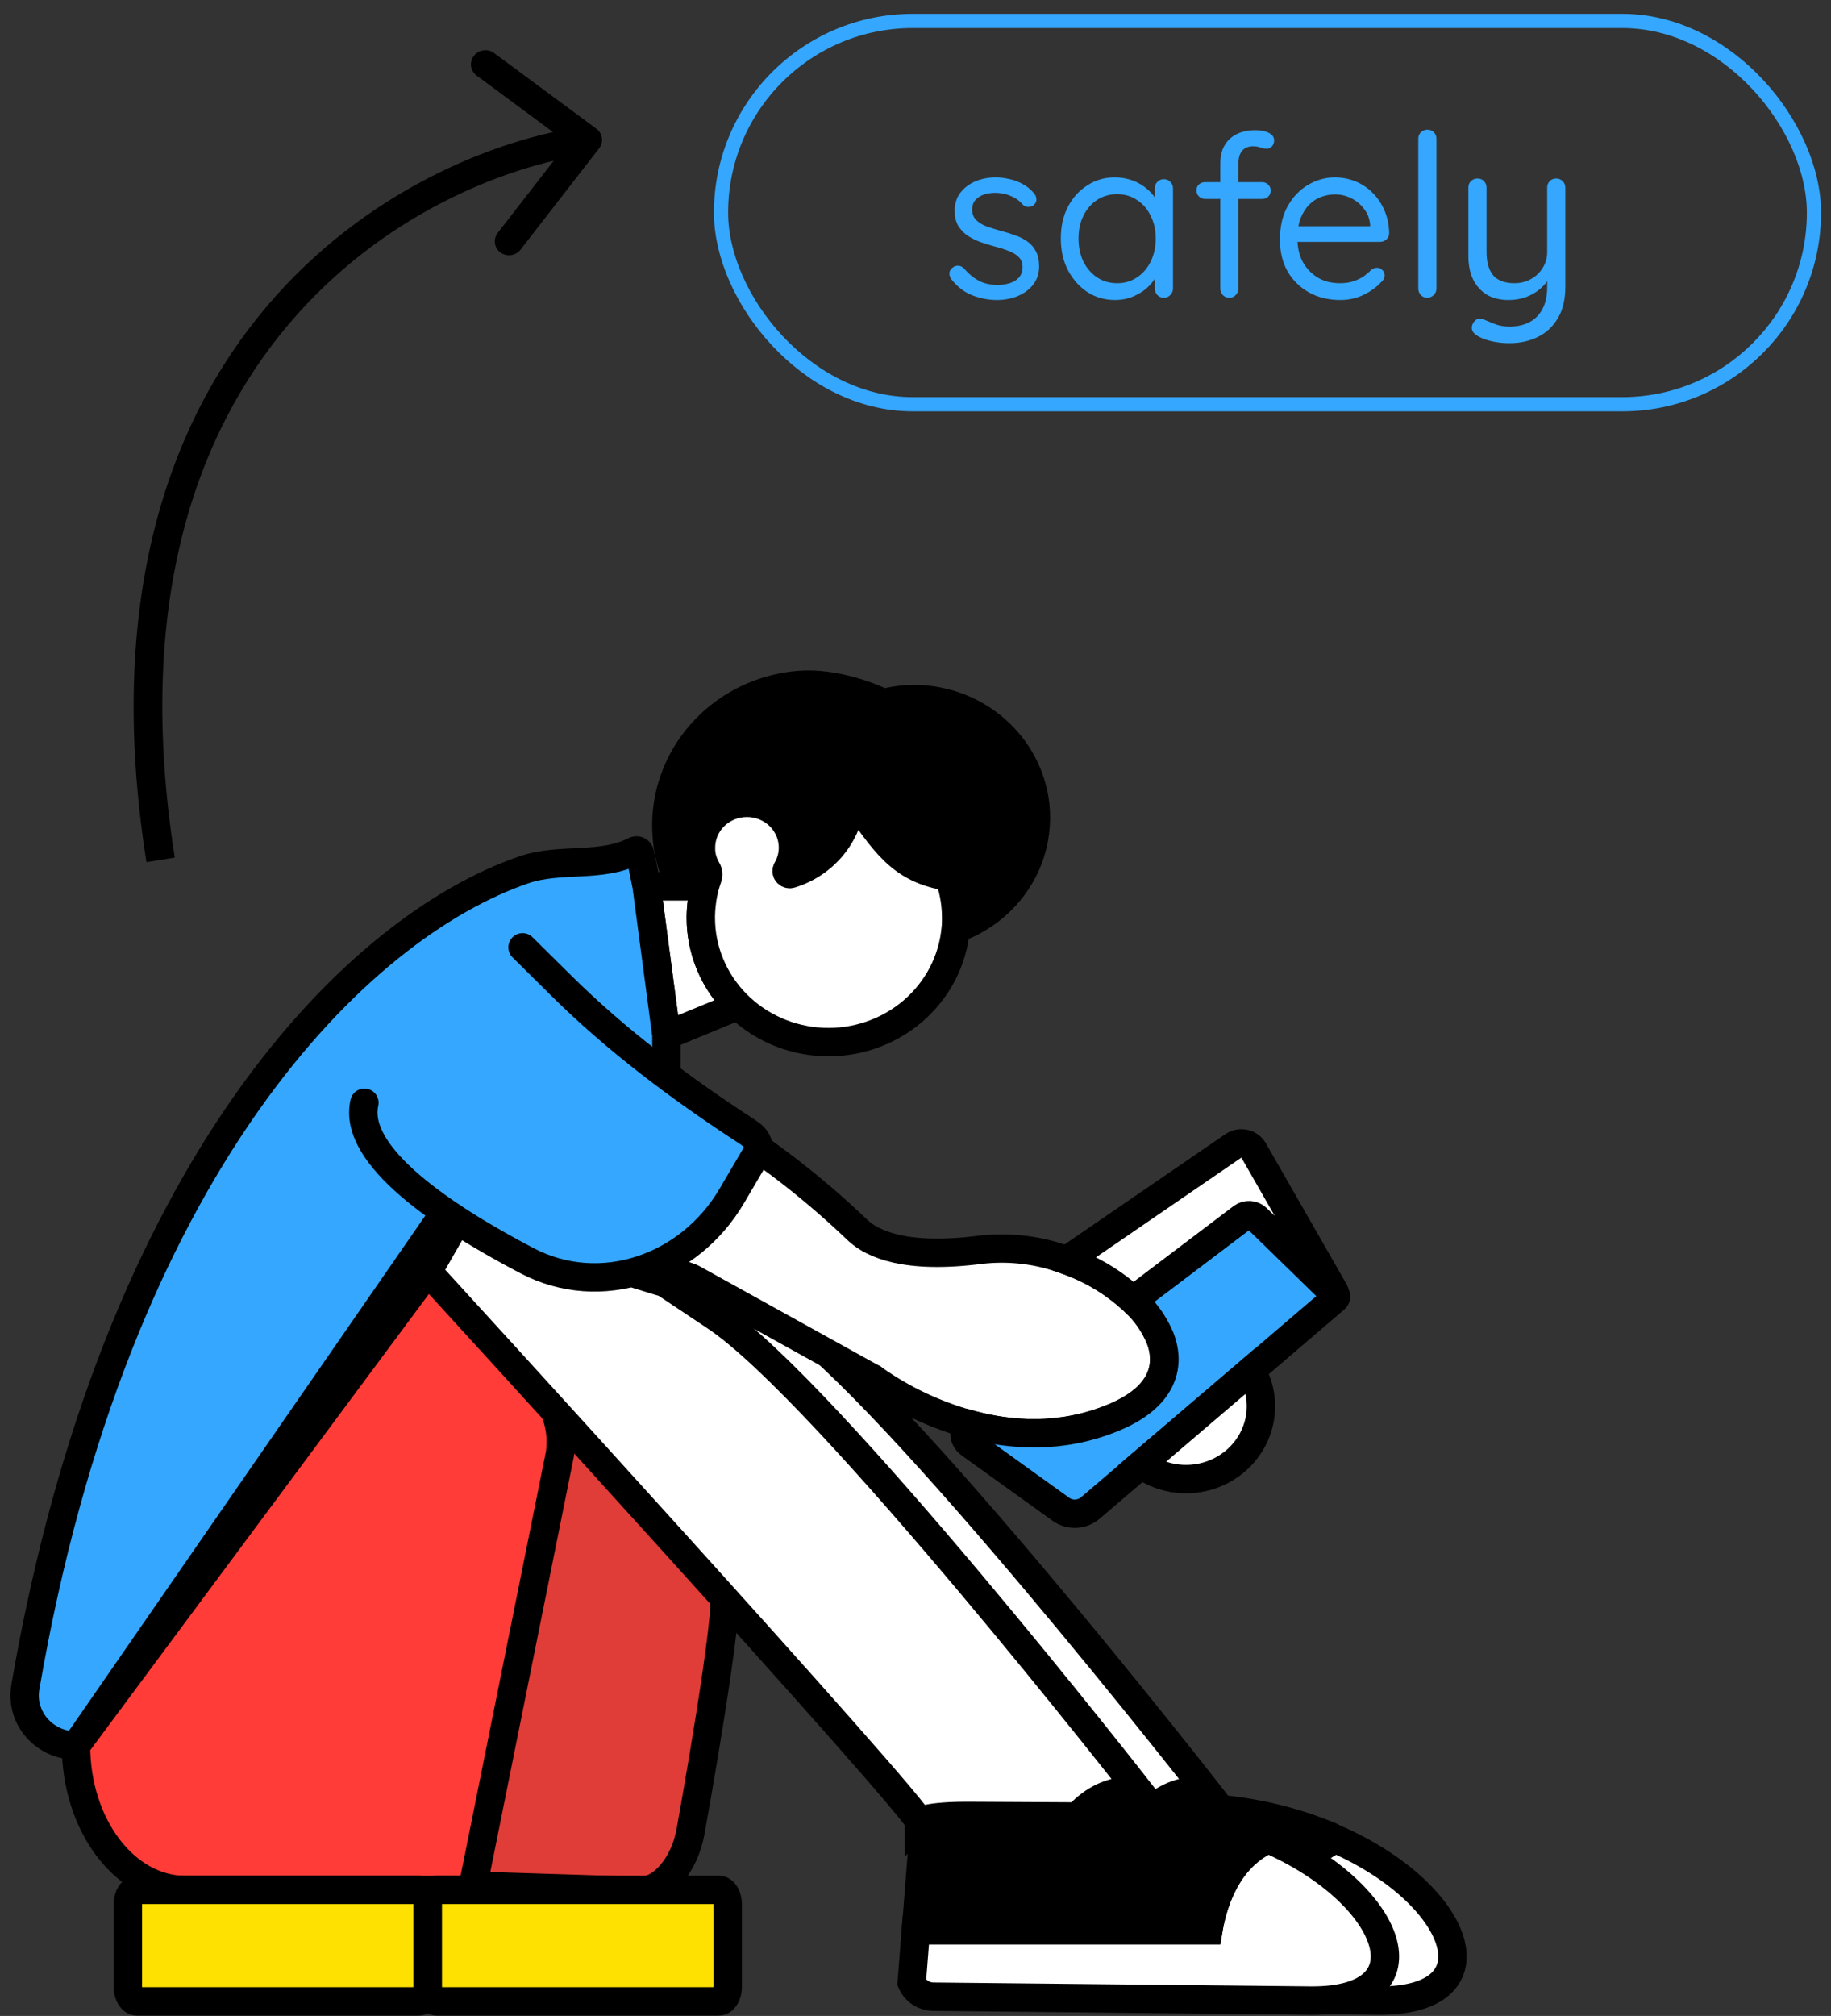
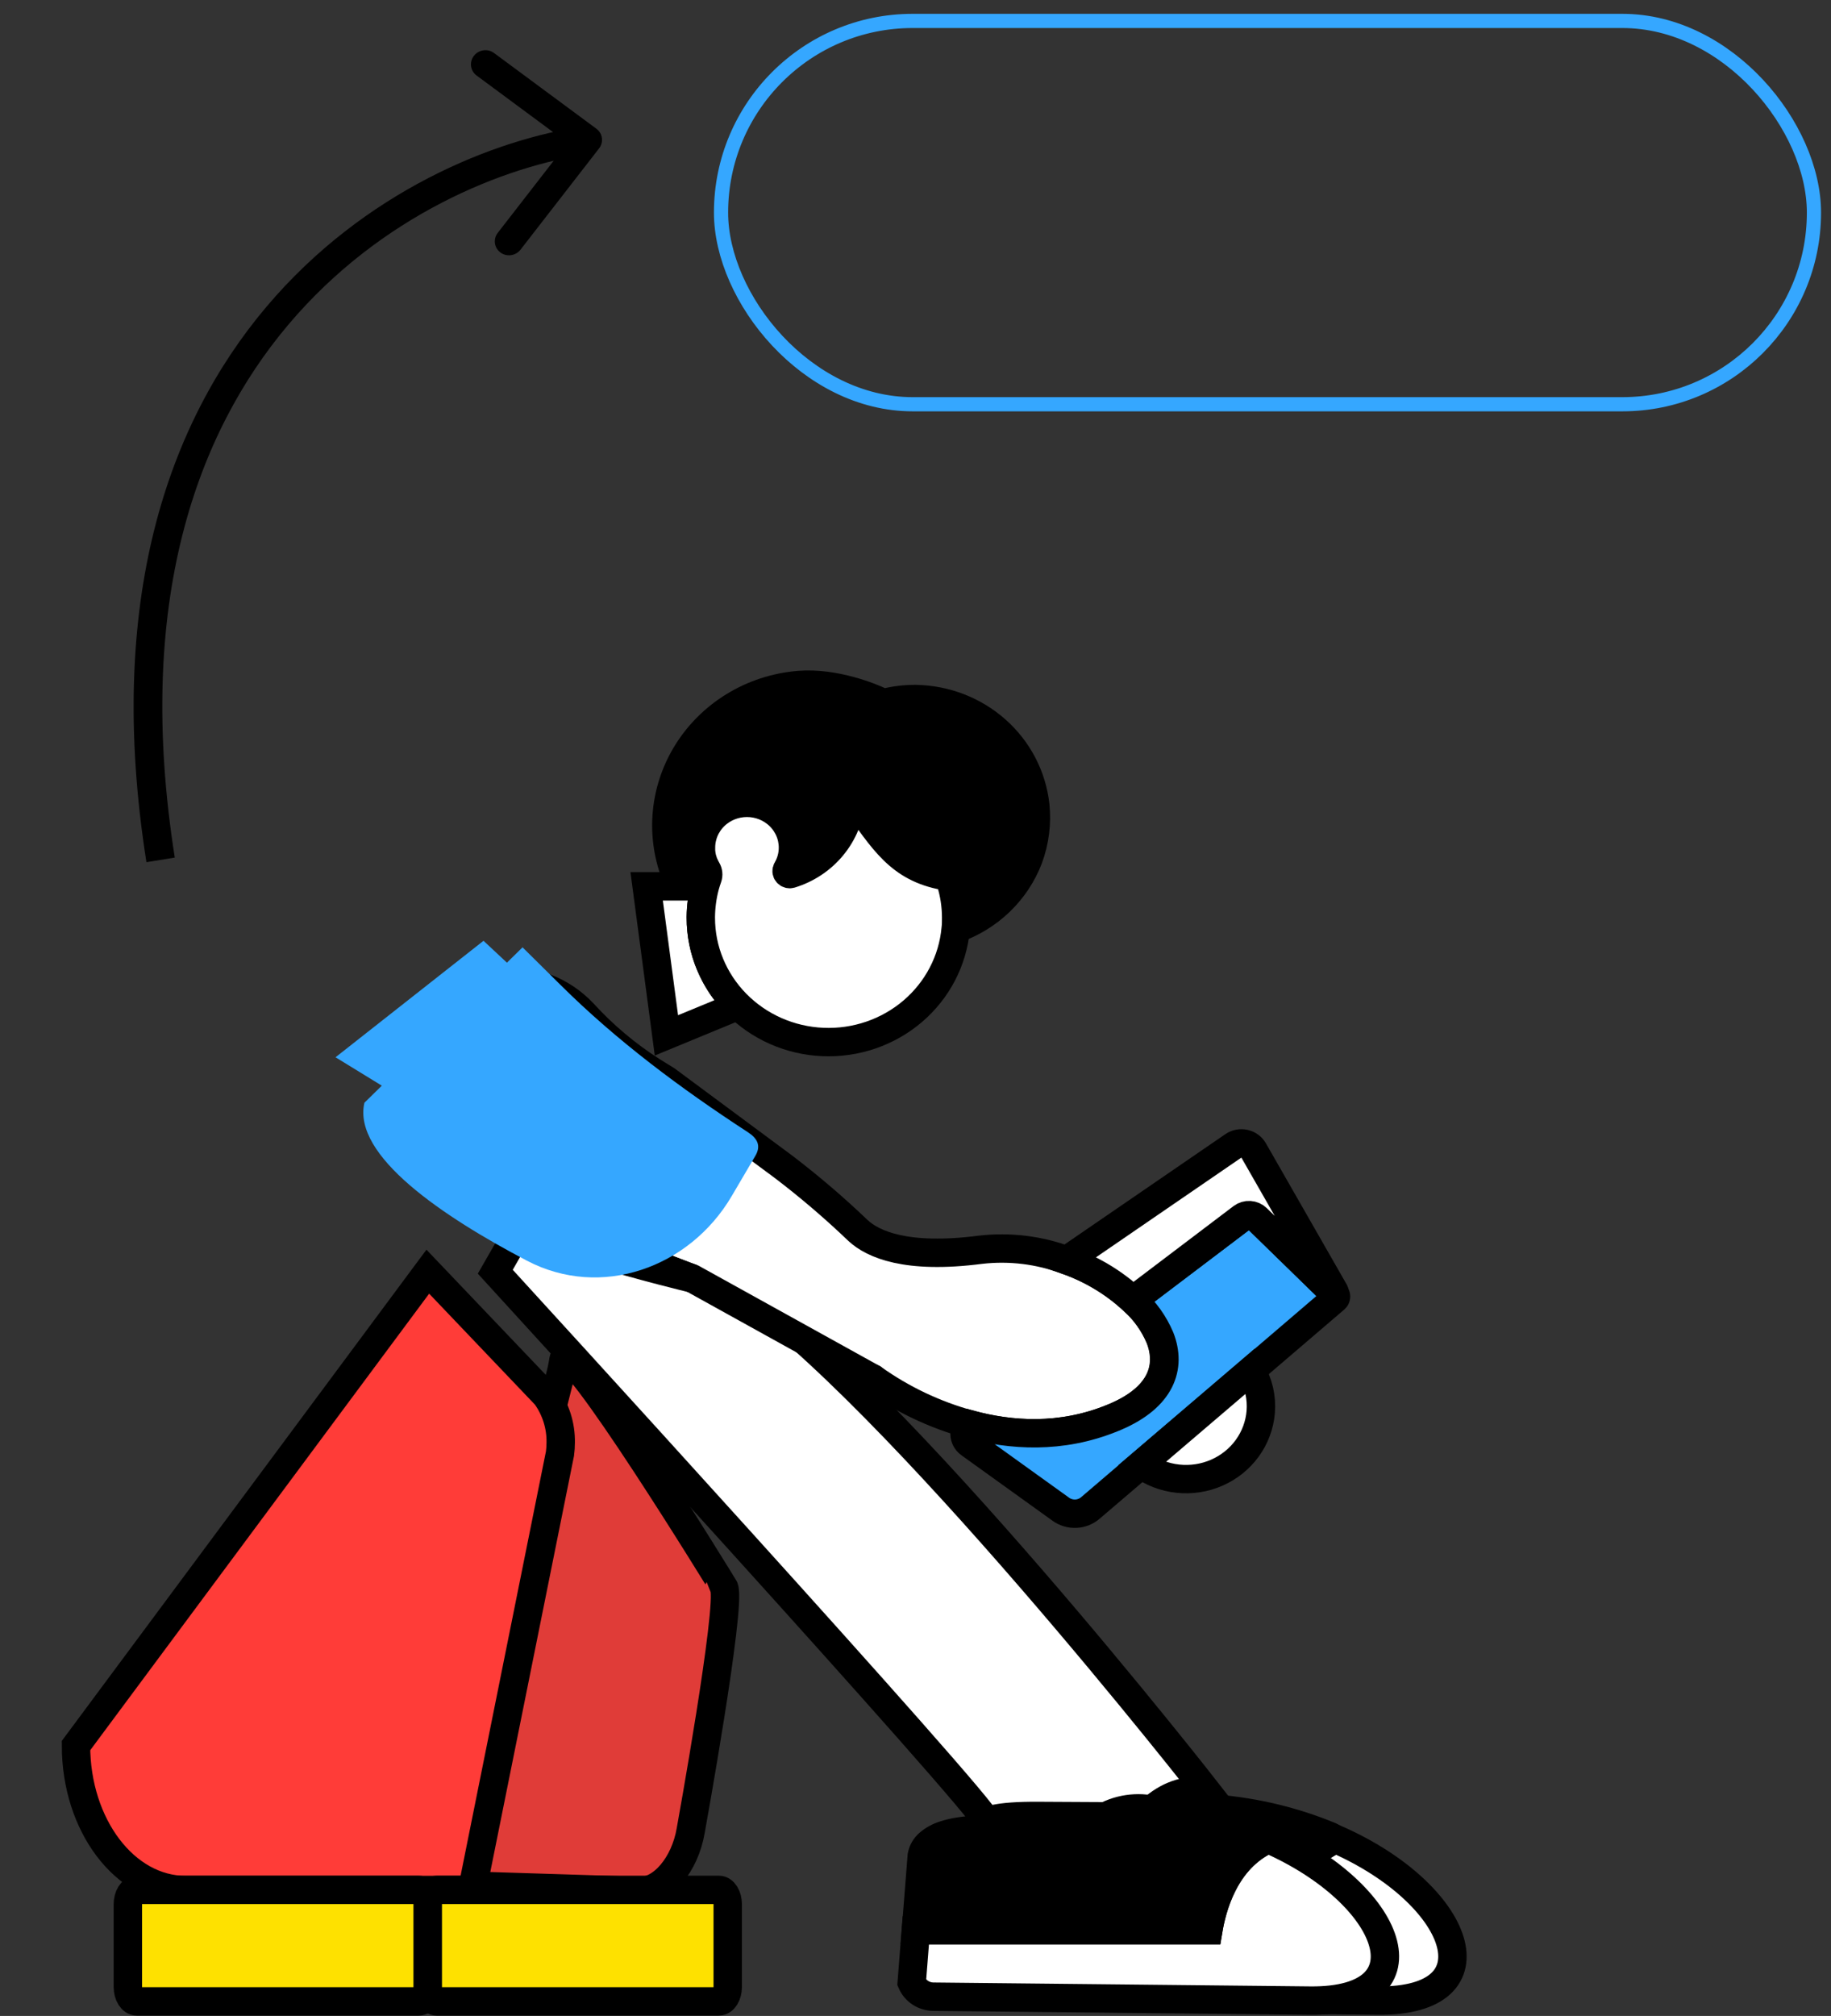
<svg xmlns="http://www.w3.org/2000/svg" width="129" height="142" viewBox="0 0 129 142" fill="none">
  <rect x="0" y="0" width="129" height="142" fill="#333333" stroke="none" />
  <rect x="50.799" y="1.474" width="77" height="27" rx="13.5" stroke="#35A7FF" />
-   <path d="M67.019 19.662C66.923 19.523 66.88 19.379 66.891 19.23C66.901 19.07 66.992 18.931 67.163 18.814C67.269 18.739 67.392 18.707 67.531 18.718C67.68 18.729 67.814 18.798 67.931 18.926C68.23 19.278 68.571 19.561 68.955 19.774C69.339 19.977 69.808 20.078 70.363 20.078C70.619 20.067 70.875 20.025 71.131 19.95C71.387 19.875 71.6 19.747 71.771 19.566C71.952 19.374 72.043 19.123 72.043 18.814C72.043 18.515 71.952 18.281 71.771 18.11C71.59 17.929 71.355 17.785 71.067 17.678C70.779 17.561 70.464 17.459 70.123 17.374C69.771 17.278 69.424 17.171 69.083 17.054C68.742 16.926 68.432 16.771 68.155 16.59C67.888 16.398 67.669 16.163 67.499 15.886C67.339 15.598 67.259 15.251 67.259 14.846C67.259 14.366 67.387 13.95 67.643 13.598C67.909 13.246 68.261 12.974 68.699 12.782C69.147 12.59 69.632 12.494 70.155 12.494C70.454 12.494 70.763 12.531 71.083 12.606C71.413 12.67 71.734 12.787 72.043 12.958C72.352 13.118 72.624 13.342 72.859 13.63C72.955 13.737 73.008 13.87 73.019 14.03C73.029 14.19 72.96 14.334 72.811 14.462C72.694 14.547 72.56 14.585 72.411 14.574C72.272 14.563 72.155 14.51 72.059 14.414C71.835 14.147 71.552 13.945 71.211 13.806C70.88 13.657 70.512 13.582 70.107 13.582C69.851 13.582 69.6 13.619 69.355 13.694C69.109 13.769 68.901 13.897 68.731 14.078C68.571 14.249 68.491 14.489 68.491 14.798C68.501 15.086 68.597 15.321 68.779 15.502C68.96 15.683 69.206 15.833 69.515 15.95C69.824 16.057 70.165 16.163 70.539 16.27C70.88 16.355 71.206 16.457 71.515 16.574C71.835 16.681 72.123 16.825 72.379 17.006C72.635 17.187 72.838 17.422 72.987 17.71C73.136 17.987 73.211 18.339 73.211 18.766C73.211 19.257 73.072 19.683 72.795 20.046C72.517 20.398 72.15 20.67 71.691 20.862C71.243 21.043 70.757 21.134 70.235 21.134C69.648 21.134 69.067 21.022 68.491 20.798C67.925 20.574 67.435 20.195 67.019 19.662ZM82.002 12.622C82.183 12.622 82.333 12.686 82.45 12.814C82.578 12.931 82.642 13.081 82.642 13.262V20.318C82.642 20.499 82.578 20.654 82.45 20.782C82.333 20.91 82.183 20.974 82.002 20.974C81.81 20.974 81.655 20.91 81.538 20.782C81.421 20.654 81.362 20.499 81.362 20.318V18.798L81.666 18.766C81.666 19.001 81.586 19.257 81.426 19.534C81.266 19.811 81.047 20.073 80.77 20.318C80.493 20.553 80.162 20.75 79.778 20.91C79.405 21.059 78.999 21.134 78.562 21.134C77.837 21.134 77.186 20.947 76.61 20.574C76.034 20.19 75.575 19.673 75.234 19.022C74.903 18.371 74.738 17.63 74.738 16.798C74.738 15.955 74.903 15.214 75.234 14.574C75.575 13.923 76.034 13.417 76.61 13.054C77.186 12.681 77.826 12.494 78.53 12.494C78.989 12.494 79.415 12.569 79.81 12.718C80.205 12.867 80.546 13.07 80.834 13.326C81.133 13.582 81.362 13.865 81.522 14.174C81.693 14.483 81.778 14.793 81.778 15.102L81.362 15.006V13.262C81.362 13.081 81.421 12.931 81.538 12.814C81.655 12.686 81.81 12.622 82.002 12.622ZM78.706 19.95C79.239 19.95 79.709 19.811 80.114 19.534C80.53 19.257 80.85 18.883 81.074 18.414C81.309 17.934 81.426 17.395 81.426 16.798C81.426 16.211 81.309 15.683 81.074 15.214C80.85 14.734 80.53 14.361 80.114 14.094C79.709 13.817 79.239 13.678 78.706 13.678C78.183 13.678 77.714 13.811 77.298 14.078C76.893 14.345 76.573 14.713 76.338 15.182C76.103 15.651 75.986 16.19 75.986 16.798C75.986 17.395 76.098 17.934 76.322 18.414C76.557 18.883 76.877 19.257 77.282 19.534C77.698 19.811 78.173 19.95 78.706 19.95ZM88.47 9.166C88.651 9.166 88.838 9.187 89.03 9.23C89.233 9.273 89.403 9.347 89.542 9.454C89.691 9.561 89.766 9.705 89.766 9.886C89.766 10.057 89.713 10.201 89.606 10.318C89.499 10.425 89.371 10.478 89.222 10.478C89.126 10.478 88.993 10.451 88.822 10.398C88.651 10.334 88.475 10.302 88.294 10.302C88.049 10.302 87.846 10.355 87.686 10.462C87.537 10.569 87.425 10.713 87.35 10.894C87.286 11.065 87.254 11.257 87.254 11.47V20.318C87.254 20.499 87.19 20.654 87.062 20.782C86.945 20.91 86.795 20.974 86.614 20.974C86.422 20.974 86.267 20.91 86.15 20.782C86.033 20.654 85.974 20.499 85.974 20.318V11.486C85.974 10.771 86.193 10.206 86.63 9.79C87.078 9.374 87.691 9.166 88.47 9.166ZM88.918 12.83C89.089 12.83 89.233 12.889 89.35 13.006C89.467 13.113 89.526 13.251 89.526 13.422C89.526 13.593 89.467 13.737 89.35 13.854C89.233 13.961 89.089 14.014 88.918 14.014H84.902C84.731 14.014 84.587 13.955 84.47 13.838C84.353 13.721 84.294 13.582 84.294 13.422C84.294 13.241 84.353 13.097 84.47 12.99C84.587 12.883 84.731 12.83 84.902 12.83H88.918ZM94.448 21.134C93.594 21.134 92.847 20.953 92.207 20.59C91.567 20.227 91.066 19.731 90.704 19.102C90.352 18.462 90.175 17.726 90.175 16.894C90.175 15.966 90.357 15.177 90.719 14.526C91.093 13.865 91.573 13.363 92.159 13.022C92.757 12.67 93.386 12.494 94.047 12.494C94.538 12.494 95.013 12.585 95.472 12.766C95.93 12.947 96.335 13.214 96.688 13.566C97.04 13.907 97.322 14.323 97.535 14.814C97.749 15.294 97.861 15.833 97.871 16.43C97.871 16.601 97.808 16.745 97.68 16.862C97.552 16.979 97.402 17.038 97.231 17.038H90.912L90.624 15.934H96.784L96.528 16.158V15.806C96.485 15.369 96.335 14.995 96.079 14.686C95.834 14.366 95.53 14.121 95.168 13.95C94.816 13.779 94.442 13.694 94.047 13.694C93.728 13.694 93.407 13.753 93.088 13.87C92.778 13.977 92.496 14.158 92.24 14.414C91.994 14.659 91.791 14.979 91.632 15.374C91.482 15.769 91.407 16.243 91.407 16.798C91.407 17.417 91.53 17.961 91.775 18.43C92.031 18.899 92.383 19.273 92.832 19.55C93.279 19.817 93.802 19.95 94.4 19.95C94.773 19.95 95.098 19.902 95.376 19.806C95.653 19.71 95.893 19.593 96.096 19.454C96.298 19.305 96.469 19.155 96.608 19.006C96.746 18.91 96.879 18.862 97.007 18.862C97.168 18.862 97.296 18.915 97.391 19.022C97.498 19.129 97.552 19.257 97.552 19.406C97.552 19.587 97.466 19.747 97.296 19.886C96.997 20.217 96.591 20.51 96.079 20.766C95.567 21.011 95.023 21.134 94.448 21.134ZM101.203 20.318C101.203 20.499 101.139 20.654 101.011 20.782C100.883 20.91 100.729 20.974 100.547 20.974C100.366 20.974 100.217 20.91 100.099 20.782C99.982 20.654 99.923 20.499 99.923 20.318V9.774C99.923 9.593 99.982 9.443 100.099 9.326C100.227 9.198 100.382 9.134 100.563 9.134C100.755 9.134 100.91 9.198 101.027 9.326C101.145 9.443 101.203 9.593 101.203 9.774V20.318ZM109.644 12.574C109.825 12.574 109.974 12.638 110.092 12.766C110.22 12.883 110.284 13.033 110.284 13.214V20.19C110.284 21.086 110.108 21.827 109.756 22.414C109.404 23.011 108.929 23.454 108.332 23.742C107.745 24.03 107.078 24.174 106.332 24.174C105.916 24.174 105.516 24.131 105.132 24.046C104.748 23.961 104.433 23.849 104.188 23.71C103.985 23.614 103.841 23.491 103.756 23.342C103.681 23.203 103.67 23.054 103.724 22.894C103.798 22.702 103.905 22.569 104.044 22.494C104.193 22.419 104.348 22.419 104.508 22.494C104.678 22.569 104.924 22.67 105.244 22.798C105.574 22.937 105.942 23.006 106.348 23.006C106.902 23.006 107.377 22.899 107.772 22.686C108.166 22.473 108.47 22.158 108.684 21.742C108.897 21.337 109.004 20.83 109.004 20.222V19.086L109.196 19.486C109.025 19.817 108.796 20.105 108.508 20.35C108.22 20.595 107.889 20.787 107.516 20.926C107.142 21.065 106.732 21.134 106.284 21.134C105.676 21.134 105.158 21.006 104.732 20.75C104.316 20.483 103.996 20.121 103.772 19.662C103.558 19.193 103.452 18.654 103.452 18.046V13.214C103.452 13.033 103.51 12.883 103.628 12.766C103.756 12.638 103.91 12.574 104.092 12.574C104.284 12.574 104.438 12.638 104.556 12.766C104.673 12.883 104.732 13.033 104.732 13.214V17.758C104.732 18.483 104.892 19.033 105.212 19.406C105.532 19.769 106.028 19.95 106.7 19.95C107.126 19.95 107.51 19.854 107.852 19.662C108.204 19.47 108.481 19.209 108.684 18.878C108.897 18.537 109.004 18.163 109.004 17.758V13.214C109.004 13.033 109.062 12.883 109.18 12.766C109.297 12.638 109.452 12.574 109.644 12.574Z" fill="#35A7FF" />
  <path d="M97.072 140.918L70.504 140.643C70.18 140.638 69.864 140.541 69.595 140.365C69.327 140.188 69.116 139.94 68.99 139.649L69.278 135.968H89.88C90.147 134.367 91.02 130.934 94.108 129.539C102.937 133.408 105.747 141.002 97.072 140.918Z" fill="white" stroke="black" stroke-width="2" stroke-miterlimit="10" stroke-linecap="round" />
  <path d="M93.723 129.728C90.948 131.225 90.146 134.428 89.891 135.955H69.289L69.7 130.712C69.764 130.377 69.942 130.072 70.205 129.846C70.528 129.572 70.906 129.368 71.315 129.245C72.52 128.85 74.488 128.719 77.528 129.061H77.631C79.44 129.267 80.507 129.171 81.123 128.94C81.298 128.88 81.46 128.788 81.602 128.67C82.083 128.228 82.652 127.885 83.273 127.662C83.894 127.439 84.555 127.34 85.217 127.372L85.671 127.406C88.441 127.633 91.156 128.287 93.715 129.343C93.753 129.36 93.785 129.386 93.808 129.42C93.831 129.454 93.843 129.493 93.844 129.533C93.845 129.574 93.834 129.613 93.812 129.648C93.791 129.682 93.76 129.71 93.723 129.728Z" fill="black" stroke="black" stroke-width="2" stroke-miterlimit="10" stroke-linecap="round" />
-   <path d="M85.051 126.214L84.594 126.172C83.26 126.066 81.984 126.643 80.964 127.645C80.824 127.774 80.661 127.878 80.483 127.951L73.258 127.912C69.953 127.88 69.514 128.327 69.514 128.327C69.514 127.416 34.895 89.577 34.895 89.577L37.778 84.55C40.881 87.265 51.339 90.286 51.596 90.36L55.211 92.784C63.031 98.01 85.051 126.214 85.051 126.214Z" fill="white" stroke="black" stroke-width="2" stroke-miterlimit="10" stroke-linecap="round" />
+   <path d="M85.051 126.214L84.594 126.172C83.26 126.066 81.984 126.643 80.964 127.645C80.824 127.774 80.661 127.878 80.483 127.951L73.258 127.912C69.953 127.88 69.514 128.327 69.514 128.327C69.514 127.416 34.895 89.577 34.895 89.577L37.778 84.55C40.881 87.265 51.339 90.286 51.596 90.36C63.031 98.01 85.051 126.214 85.051 126.214Z" fill="white" stroke="black" stroke-width="2" stroke-miterlimit="10" stroke-linecap="round" />
  <path d="M39.703 95.771C39.64 96.173 39.556 96.578 39.45 96.981L30.43 132.734L45.061 133.193C46.65 133.245 48.254 131.35 48.663 128.942C48.663 128.942 51.529 113.143 51.019 111.845C51.029 111.845 40.01 93.876 39.703 95.771Z" fill="#E03C38" stroke="black" stroke-width="2" stroke-miterlimit="10" stroke-linecap="round" />
  <path d="M72.464 60.465C72.028 61.605 71.343 62.64 70.455 63.497C69.567 64.354 68.498 65.013 67.323 65.427C67.345 65.182 67.355 64.912 67.355 64.649C67.358 63.779 67.225 62.913 66.962 62.082C66.927 61.983 66.865 61.896 66.784 61.828C66.702 61.761 66.603 61.716 66.498 61.699C63.339 61.115 62.237 59.215 60.191 56.346C60.176 56.324 60.154 56.307 60.128 56.298C60.102 56.288 60.074 56.287 60.048 56.294C60.021 56.301 59.998 56.316 59.981 56.337C59.963 56.358 59.953 56.383 59.952 56.41C59.846 57.582 59.385 58.698 58.628 59.615C57.87 60.533 56.85 61.211 55.696 61.564C55.654 61.577 55.608 61.577 55.566 61.563C55.523 61.55 55.486 61.525 55.459 61.491C55.432 61.457 55.416 61.416 55.413 61.373C55.41 61.33 55.421 61.287 55.444 61.25C55.719 60.779 55.862 60.246 55.86 59.704C55.86 59.29 55.776 58.88 55.613 58.498C55.451 58.115 55.212 57.768 54.911 57.475C54.611 57.183 54.253 56.95 53.861 56.792C53.468 56.634 53.046 56.552 52.621 56.552C52.196 56.552 51.774 56.634 51.381 56.792C50.989 56.95 50.631 57.183 50.331 57.475C50.03 57.768 49.791 58.115 49.629 58.498C49.466 58.88 49.382 59.29 49.382 59.704C49.382 59.78 49.382 59.856 49.382 59.934C49.394 60.108 49.42 60.28 49.46 60.45C49.483 60.526 49.506 60.597 49.528 60.668C49.55 60.746 49.579 60.821 49.614 60.894C49.666 61.017 49.726 61.137 49.793 61.252C49.844 61.336 49.876 61.43 49.886 61.527C49.897 61.624 49.886 61.722 49.854 61.814C49.781 62.018 49.715 62.224 49.657 62.435H47.949C47.233 60.984 46.891 59.385 46.952 57.776C47.013 56.167 47.476 54.597 48.299 53.2C49.123 51.804 50.284 50.624 51.681 49.761C53.078 48.898 54.67 48.38 56.319 48.249C58.809 48.055 61.387 49.108 62.093 49.454C62.186 49.5 62.293 49.511 62.393 49.486C63.091 49.317 63.808 49.234 64.528 49.24C66.621 49.277 68.63 50.054 70.177 51.427C71.725 52.8 72.705 54.674 72.935 56.699C73.072 57.973 72.91 59.26 72.464 60.465Z" fill="black" stroke="black" stroke-width="2" stroke-miterlimit="10" stroke-linecap="round" />
  <path d="M52.014 70.841L46.951 72.93L45.559 62.433H49.663C49.48 63.132 49.383 63.849 49.375 64.57V64.649C49.374 65.799 49.606 66.939 50.059 68.001C50.512 69.064 51.176 70.029 52.014 70.841Z" fill="white" stroke="black" stroke-width="2" stroke-miterlimit="10" stroke-linecap="round" />
-   <path d="M46.952 72.931V76.085L45.91 75.439C44.119 74.291 42.492 72.919 41.069 71.357C40.334 70.578 39.426 69.971 38.416 69.582C37.404 69.192 36.316 69.031 35.232 69.109C34.147 69.188 33.096 69.505 32.155 70.036C31.215 70.567 30.41 71.298 29.802 72.175C29.193 73.052 28.797 74.051 28.643 75.098C28.488 76.146 28.58 77.213 28.91 78.221C29.241 79.229 29.802 80.151 30.551 80.918C31.3 81.684 32.218 82.276 33.236 82.648L32.126 84.253L28.653 89.277L5.354 122.954C4.394 122.953 3.474 122.581 2.795 121.92C2.117 121.259 1.735 120.364 1.734 119.43C1.734 119.23 1.751 119.032 1.785 118.836C8.147 81.951 25.22 65.28 36.907 61.27C39.475 60.389 42.343 61.154 44.704 59.942C44.739 59.92 44.78 59.907 44.822 59.904C44.864 59.901 44.907 59.908 44.945 59.925C44.984 59.943 45.017 59.969 45.042 60.002C45.068 60.035 45.084 60.073 45.09 60.114L45.559 62.433L46.952 72.931Z" fill="#35A7FF" stroke="black" stroke-width="2" stroke-miterlimit="10" stroke-linecap="round" />
  <path d="M78.573 99.796L78.359 99.885C74.729 101.37 71.177 101.112 68.281 100.322C65.841 99.648 63.544 98.556 61.498 97.097L48.789 90.057C48.537 89.966 40.255 86.987 33.243 82.643C32.225 82.271 31.307 81.679 30.558 80.912C29.808 80.146 29.247 79.224 28.917 78.216C28.586 77.208 28.495 76.141 28.649 75.093C28.803 74.046 29.2 73.046 29.808 72.17C30.416 71.293 31.221 70.561 32.161 70.03C33.102 69.499 34.154 69.183 35.238 69.104C36.322 69.025 37.411 69.187 38.422 69.576C39.433 69.966 40.34 70.573 41.075 71.352C42.498 72.914 44.125 74.286 45.916 75.434L46.958 76.079L55.239 82.216C57.064 83.61 58.807 85.102 60.461 86.685C61.493 87.635 63.831 88.71 69.081 88.03C71.13 87.794 73.208 88.047 75.135 88.766C76.878 89.377 78.471 90.334 79.814 91.574C80.639 92.316 81.288 93.224 81.714 94.235C82.519 96.301 81.797 98.419 78.573 99.796Z" fill="white" stroke="black" stroke-width="2" stroke-miterlimit="10" stroke-linecap="round" />
  <path d="M48.784 90.055C48.474 89.981 35.868 86.96 32.135 84.245L33.245 82.64C40.25 86.984 48.526 89.964 48.784 90.055Z" fill="black" stroke="black" stroke-width="2" stroke-miterlimit="10" stroke-linecap="round" />
  <path d="M61.496 97.098L61.49 97.092" stroke="black" stroke-width="2" stroke-miterlimit="10" stroke-linecap="round" />
  <path d="M92.316 140.918L65.748 140.643C65.424 140.638 65.108 140.541 64.839 140.365C64.571 140.188 64.361 139.94 64.234 139.649L64.522 135.968H85.124C85.391 134.367 86.264 130.934 89.352 129.539C98.178 133.408 100.991 141.002 92.316 140.918Z" fill="white" stroke="black" stroke-width="2" stroke-miterlimit="10" stroke-linecap="round" />
  <path d="M88.962 129.728C86.188 131.225 85.388 134.428 85.133 135.955H64.531L64.942 130.712C65.006 130.377 65.184 130.072 65.447 129.846C65.77 129.572 66.148 129.368 66.557 129.245C67.763 128.85 69.728 128.719 72.767 129.061H72.873C74.682 129.267 75.749 129.171 76.365 128.94C76.54 128.88 76.703 128.788 76.844 128.67C77.324 128.232 77.889 127.892 78.507 127.671C79.124 127.45 79.781 127.351 80.439 127.382L80.895 127.416C83.665 127.643 86.381 128.297 88.94 129.353C88.976 129.369 89.007 129.394 89.029 129.426C89.051 129.458 89.064 129.495 89.066 129.534C89.069 129.572 89.06 129.611 89.042 129.645C89.024 129.679 88.996 129.708 88.962 129.728Z" fill="black" stroke="black" stroke-width="2" stroke-miterlimit="10" stroke-linecap="round" />
  <path d="M39.504 101.608C39.504 101.868 39.487 102.128 39.453 102.386L33.268 133.128H13.069C8.809 133.128 5.355 128.572 5.355 122.954L30.14 89.574L38.464 98.305C39.159 99.272 39.523 100.428 39.504 101.608Z" fill="#FF3C38" stroke="black" stroke-width="2" stroke-miterlimit="10" stroke-linecap="round" />
  <path d="M94.061 91.177C94.082 91.196 94.099 91.22 94.11 91.246C94.122 91.272 94.128 91.299 94.128 91.328C94.128 91.356 94.122 91.384 94.11 91.41C94.099 91.436 94.082 91.459 94.061 91.479L88.166 96.525L80.409 103.152L76.812 106.225C76.529 106.467 76.169 106.607 75.793 106.623C75.417 106.638 75.046 106.528 74.743 106.311C73.086 105.123 69.92 102.85 68.313 101.689C68.204 101.61 68.115 101.507 68.053 101.389C67.991 101.271 67.958 101.14 67.957 101.007C67.956 100.875 67.986 100.743 68.046 100.624C68.105 100.505 68.193 100.401 68.301 100.319C71.197 101.115 74.748 101.368 78.378 99.883L78.593 99.794C81.817 98.417 82.538 96.299 81.738 94.237C81.312 93.227 80.664 92.318 79.839 91.577L88.08 85.335L94.061 91.177Z" fill="#35A7FF" stroke="black" stroke-width="2" stroke-miterlimit="10" stroke-linecap="round" />
  <path d="M93.918 91.042L88.55 85.814C88.415 85.682 88.235 85.603 88.044 85.591C87.853 85.579 87.664 85.636 87.513 85.75L79.819 91.579C78.477 90.339 76.884 89.383 75.143 88.772L86.893 80.714C87.005 80.636 87.134 80.582 87.269 80.556C87.405 80.53 87.544 80.532 87.679 80.562C87.814 80.592 87.941 80.649 88.051 80.73C88.162 80.81 88.253 80.913 88.32 81.03L94.011 90.973C94.016 90.979 94.019 90.986 94.021 90.993C94.023 91 94.024 91.008 94.023 91.015C94.022 91.023 94.019 91.03 94.015 91.036C94.011 91.043 94.006 91.048 94 91.053C93.994 91.057 93.987 91.061 93.98 91.063C93.972 91.064 93.964 91.065 93.957 91.064C93.949 91.063 93.942 91.06 93.935 91.057C93.929 91.053 93.923 91.048 93.918 91.042Z" fill="white" stroke="black" stroke-width="2" stroke-miterlimit="10" stroke-linecap="round" />
  <path d="M88.822 99.461C88.746 100.377 88.419 101.257 87.875 102.009C87.331 102.76 86.589 103.356 85.728 103.733C84.866 104.111 83.916 104.256 82.977 104.154C82.038 104.053 81.144 103.707 80.389 103.154L88.146 96.528C88.671 97.416 88.907 98.439 88.822 99.461Z" fill="white" stroke="black" stroke-width="2" stroke-miterlimit="10" stroke-linecap="round" />
  <path d="M67.364 64.649C67.364 64.912 67.364 65.17 67.331 65.427C67.126 67.673 66.038 69.755 64.294 71.24C62.55 72.724 60.285 73.497 57.97 73.396C55.656 73.296 53.47 72.331 51.869 70.701C50.267 69.072 49.374 66.904 49.375 64.649V64.571C49.383 63.85 49.48 63.132 49.663 62.433C49.721 62.222 49.786 62.016 49.859 61.812C49.891 61.72 49.903 61.621 49.892 61.525C49.882 61.428 49.85 61.334 49.799 61.25C49.732 61.134 49.672 61.014 49.62 60.892C49.584 60.819 49.556 60.743 49.534 60.666C49.511 60.595 49.489 60.523 49.466 60.447C49.426 60.278 49.4 60.105 49.388 59.932C49.388 59.853 49.388 59.777 49.388 59.701C49.388 58.865 49.729 58.064 50.336 57.473C50.944 56.882 51.768 56.55 52.627 56.55C53.486 56.55 54.309 56.882 54.917 57.473C55.524 58.064 55.866 58.865 55.866 59.701C55.868 60.243 55.724 60.776 55.449 61.248C55.426 61.285 55.416 61.327 55.418 61.37C55.421 61.414 55.437 61.455 55.465 61.489C55.492 61.523 55.529 61.548 55.572 61.561C55.614 61.574 55.659 61.574 55.702 61.562C56.855 61.209 57.876 60.531 58.633 59.613C59.391 58.695 59.852 57.58 59.957 56.407C59.959 56.381 59.969 56.355 59.986 56.335C60.004 56.314 60.027 56.299 60.053 56.292C60.08 56.285 60.108 56.286 60.134 56.295C60.159 56.305 60.181 56.322 60.197 56.344C62.255 59.213 63.358 61.112 66.503 61.697C66.609 61.714 66.708 61.759 66.79 61.826C66.871 61.893 66.933 61.981 66.968 62.08C67.232 62.912 67.365 63.778 67.364 64.649Z" fill="white" stroke="black" stroke-width="2" stroke-miterlimit="10" stroke-linecap="round" />
  <path d="M30.139 134.129V139.965C30.139 140.52 29.857 140.974 29.509 140.974H9.638C9.29 140.974 9.008 140.52 9.008 139.965V134.129C9.008 133.571 9.29 133.12 9.638 133.12H29.509C29.857 133.115 30.139 133.566 30.139 134.129Z" fill="#FEE100" stroke="black" stroke-width="2" stroke-miterlimit="10" stroke-linecap="round" />
  <path d="M51.27 134.129V139.965C51.27 140.52 50.988 140.974 50.64 140.974H30.769C30.421 140.974 30.139 140.52 30.139 139.965V134.129C30.139 133.571 30.421 133.12 30.769 133.12H50.64C50.988 133.115 51.27 133.567 51.27 134.129Z" fill="#FEE100" stroke="black" stroke-width="2" stroke-miterlimit="10" stroke-linecap="round" />
-   <path d="M80.295 126.214L79.838 126.172C78.504 126.066 77.228 126.643 76.206 127.645C76.067 127.775 75.905 127.879 75.727 127.951L68.502 127.912C65.198 127.88 64.758 128.327 64.758 128.327C64.758 127.416 30.139 89.577 30.139 89.577L33.014 84.55C36.12 87.265 46.576 90.286 46.833 90.36L50.45 92.772C58.286 98.01 80.295 126.214 80.295 126.214Z" fill="white" stroke="black" stroke-width="2" stroke-miterlimit="10" stroke-linecap="round" />
  <path d="M25.673 77.677C24.819 81.41 31.218 85.703 37.123 88.8C42.328 91.529 48.569 89.321 51.548 84.255L53.217 81.415C53.641 80.694 53.35 80.188 52.712 79.764C47.975 76.681 43.442 73.306 39.456 69.342L36.815 66.728" fill="#35A7FF" />
-   <path d="M25.673 77.677C24.819 81.41 31.218 85.703 37.123 88.8C42.328 91.529 48.569 89.321 51.548 84.255L53.217 81.415C53.641 80.694 53.35 80.188 52.712 79.764C47.975 76.681 43.442 73.306 39.456 69.342L36.815 66.728" stroke="black" stroke-width="2" stroke-miterlimit="10" stroke-linecap="round" />
  <path d="M32.46 79.884L23.639 74.472L34.065 66.267L36.698 68.727L32.46 79.884Z" fill="#35A7FF" />
  <path d="M42.019 9.069C42.462 9.396 42.546 10.017 42.206 10.454L36.673 17.586C36.333 18.023 35.699 18.113 35.257 17.785C34.814 17.458 34.73 16.837 35.07 16.4L39.988 10.061L33.575 5.317C33.133 4.99 33.049 4.37 33.388 3.932C33.728 3.494 34.362 3.405 34.805 3.733L42.019 9.069ZM10.317 60.731C7.409 42.312 11.871 29.773 18.773 21.607C25.646 13.476 34.848 9.786 41.272 8.882L41.537 10.841C35.538 11.686 26.825 15.166 20.323 22.859C13.85 30.518 9.48 42.458 12.314 60.406L10.317 60.731Z" fill="black" />
</svg>